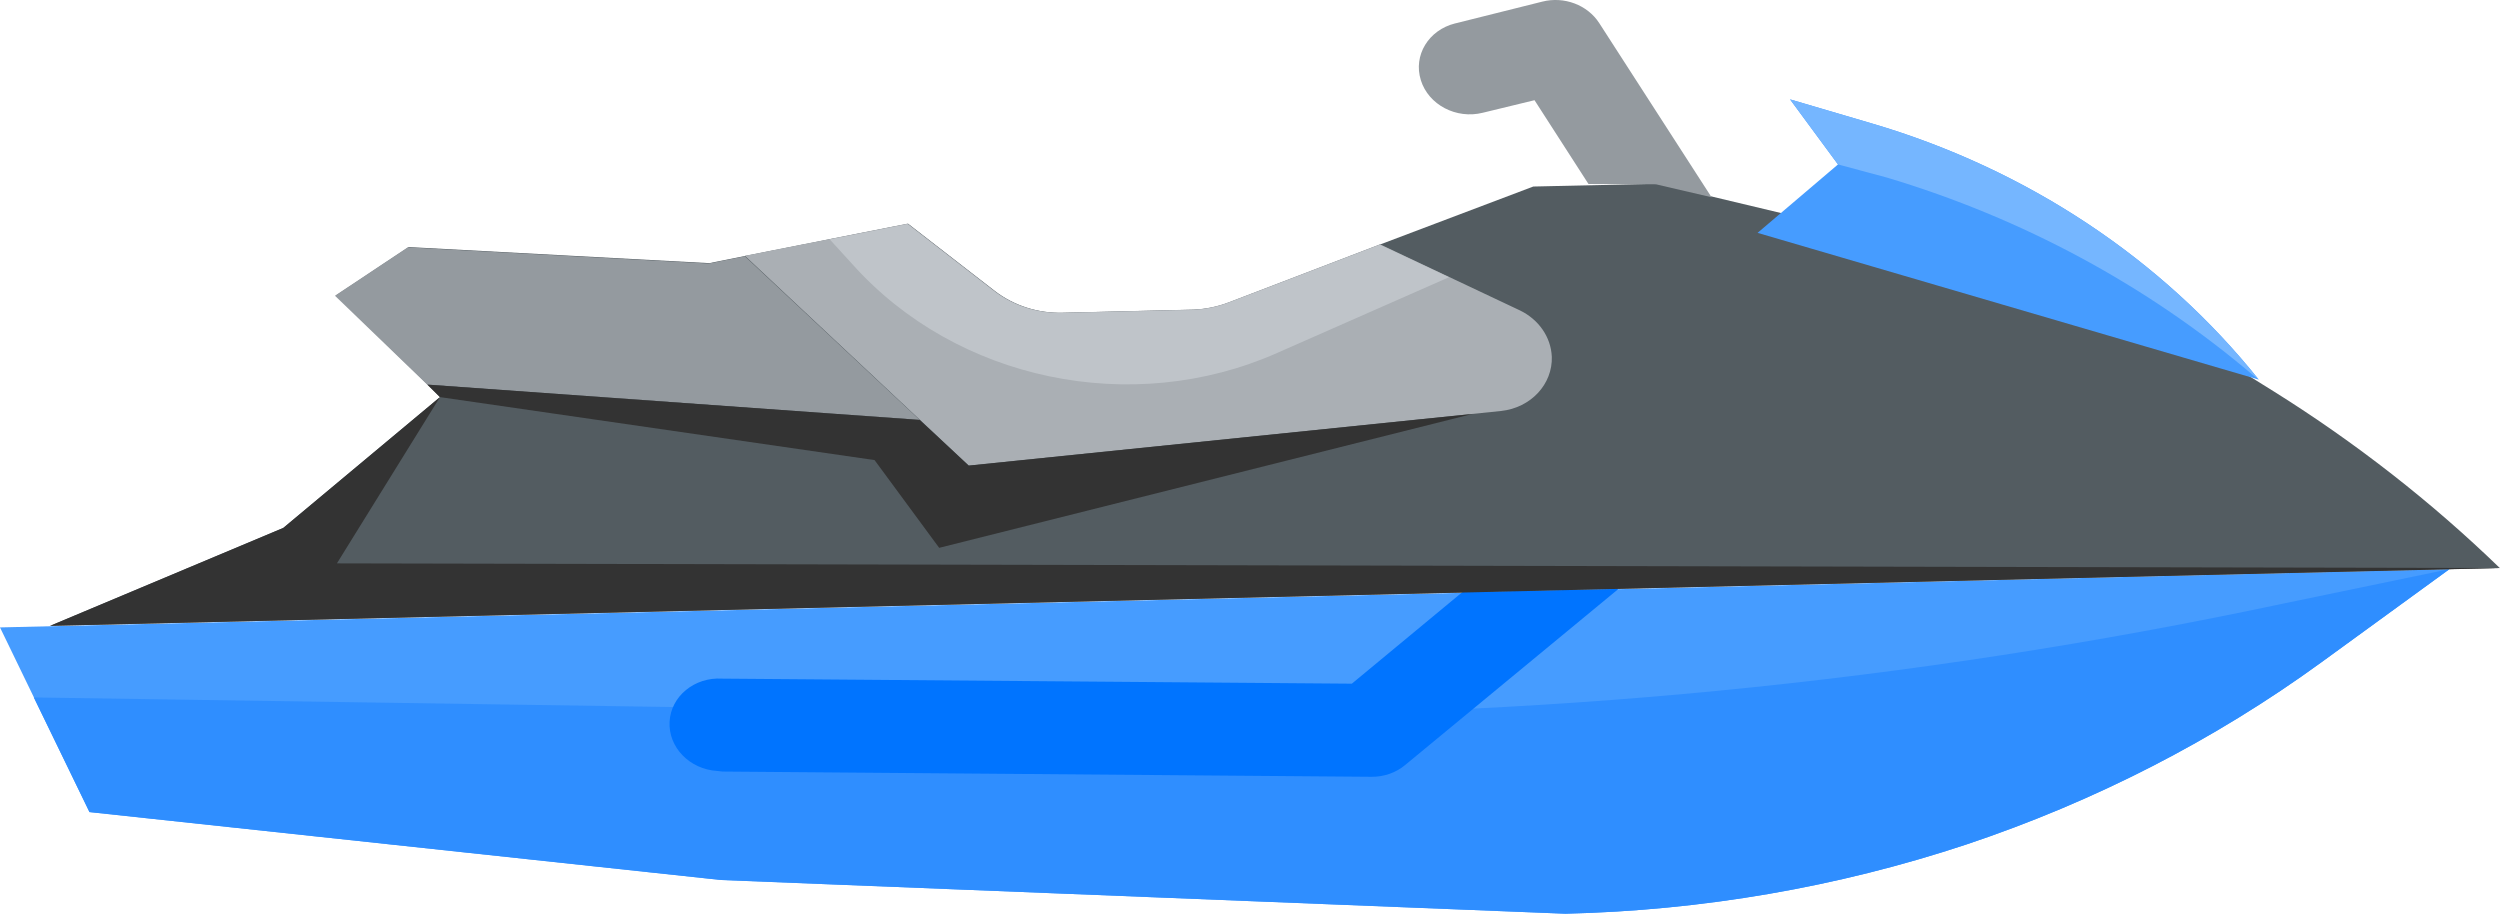
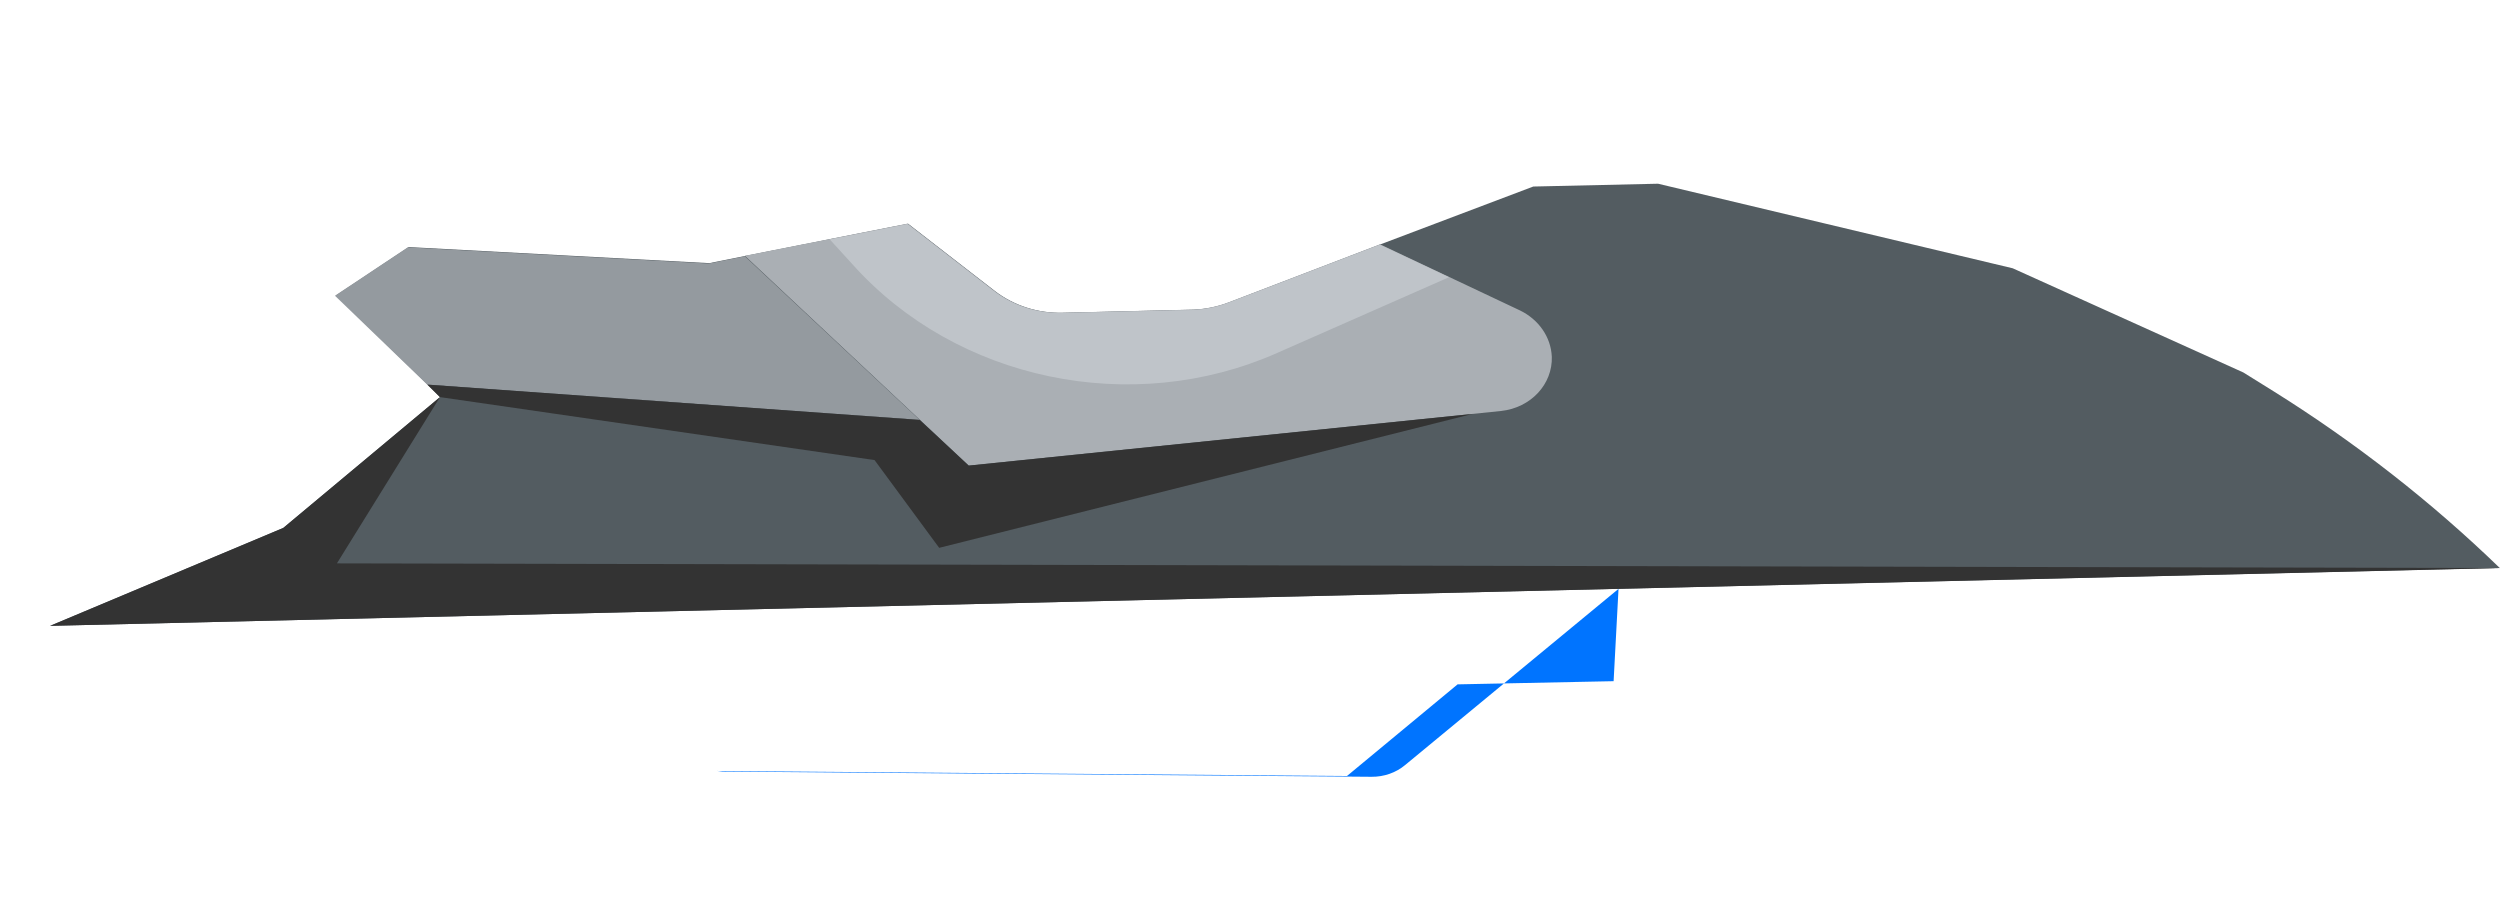
<svg xmlns="http://www.w3.org/2000/svg" id="buggy" viewBox="0 0 763.01 278.87">
  <defs>
    <style>.cls-1{fill:#bfc4c9;}.cls-2{fill:#333;}.cls-3{fill:#949a9f;}.cls-4{fill:#0074ff;}.cls-5{fill:#aaafb4;}.cls-6{fill:#535c61;}.cls-7{fill:#2f8eff;}.cls-8{fill:#469cff;}.cls-9{fill:#75b6ff;}</style>
  </defs>
  <g id="Jetski">
-     <path class="cls-8" d="M747.59,173.7l-39.21,28.52c-32.6,23.69-69.12,42.43-108.24,55.52-39.21,13-80.52,20.14-122.37,21.13l-257.71-10.29L27.31,247.85,0,191.49l447.1-10.58,47.64-1.11,252.86-6.1Z" />
-     <path class="cls-7" d="M747.59,173.7l-39.21,28.52c-32.6,23.69-69.12,42.43-108.24,55.52-39.21,13-80.52,20.14-122.37,21.13l-257.71-10.29L27.31,247.85l-17-34.99,339.92,5.1c116.65,1.71,232.85-9.58,346.08-33.63l51.28-10.64Z" />
    <path class="cls-6" d="M763.01,173.37l-15.41,.33L15.28,191.01l71.19-29.89,47.81-39.92-3.88-3.96-27.84-27.08,22.19-14.76,91.74,4.91,11-2.22,49.65-9.82,26.54,20.57c5.82,4.46,13.17,6.81,20.66,6.62l39.93-.95c3.74-.15,7.41-.91,10.85-2.23l46.19-17.7,46.65-17.65,38.08-.86,108.25,25.81,70.39,31.8,9.37,5.83c24.98,15.64,48.1,33.71,68.94,53.89Z" />
    <path class="cls-5" d="M473.62,108.81c.29,8.46-6.4,15.63-15.47,16.62l-162.49,16.67-68.31-64.03,49.65-9.82,26.54,20.57c5.82,4.46,13.17,6.81,20.66,6.62l39.93-.95c3.74-.15,7.41-.91,10.85-2.23l46.19-17.7,42.73,20.18c5.73,2.77,9.45,8.15,9.71,14.08Z" />
    <path class="cls-1" d="M389.77,107.73c-44.29,19.62-97.9,8.41-129.64-27.12l-6.88-7.54,23.72-4.68,26.54,20.57c5.74,4.38,12.98,6.72,20.36,6.58l40.24-.92c3.74-.15,7.41-.91,10.85-2.23l46.19-17.7,21.08,9.92-52.47,23.12Z" />
-     <path class="cls-8" d="M546.34,30.33l25.04,7.37c47.15,13.89,88.5,41.28,118,78.16h0l-152.96-44.79,24.54-20.88-14.63-19.85Z" />
-     <path class="cls-9" d="M546.34,30.33l25.04,7.37c47.15,13.89,88.5,41.28,118,78.16h0l-1.7-1.32c-32.17-27.34-70.32-47.94-111.77-60.34l-14.95-4.02-14.63-19.85Z" />
-     <path class="cls-3" d="M522.36,60.2l-16.95-3.95-20.6-.09-16.47-25.58-15.79,3.83c-8.11,2.03-16.57-2.43-18.91-9.95v-.02c-2.35-7.52,2.33-15.26,10.44-17.29,0,0,.02,0,.03,0l26.55-6.64c6.68-1.72,13.86,.98,17.44,6.55l34.27,53.14Z" />
-     <path class="cls-4" d="M493.98,179.72l-65.14,53.78c-2.79,2.33-6.43,3.61-10.23,3.58l-198.05-1.6-1.67-.18c-8.44-.52-14.94-7.24-14.53-15.02,.41-7.78,7.59-13.67,16.02-13.16l192.21,1.54,33.76-27.97,47.62-.97Z" />
+     <path class="cls-4" d="M493.98,179.72l-65.14,53.78c-2.79,2.33-6.43,3.61-10.23,3.58l-198.05-1.6-1.67-.18l192.21,1.54,33.76-27.97,47.62-.97Z" />
    <polygon class="cls-3" points="280.69 128.16 130.38 117.38 102.23 90.26 124.43 75.5 216.32 80.43 227.32 78.21 280.69 128.16" />
    <polygon class="cls-2" points="134.28 121.2 102.83 171.94 763.01 173.37 15.28 191.01 86.46 161.12 134.28 121.2" />
    <polygon class="cls-2" points="134.28 121.2 266.92 140.42 286.64 167.2 449.43 126.33 295.65 142.1 280.69 128.16 130.38 117.38 134.28 121.2" />
  </g>
</svg>